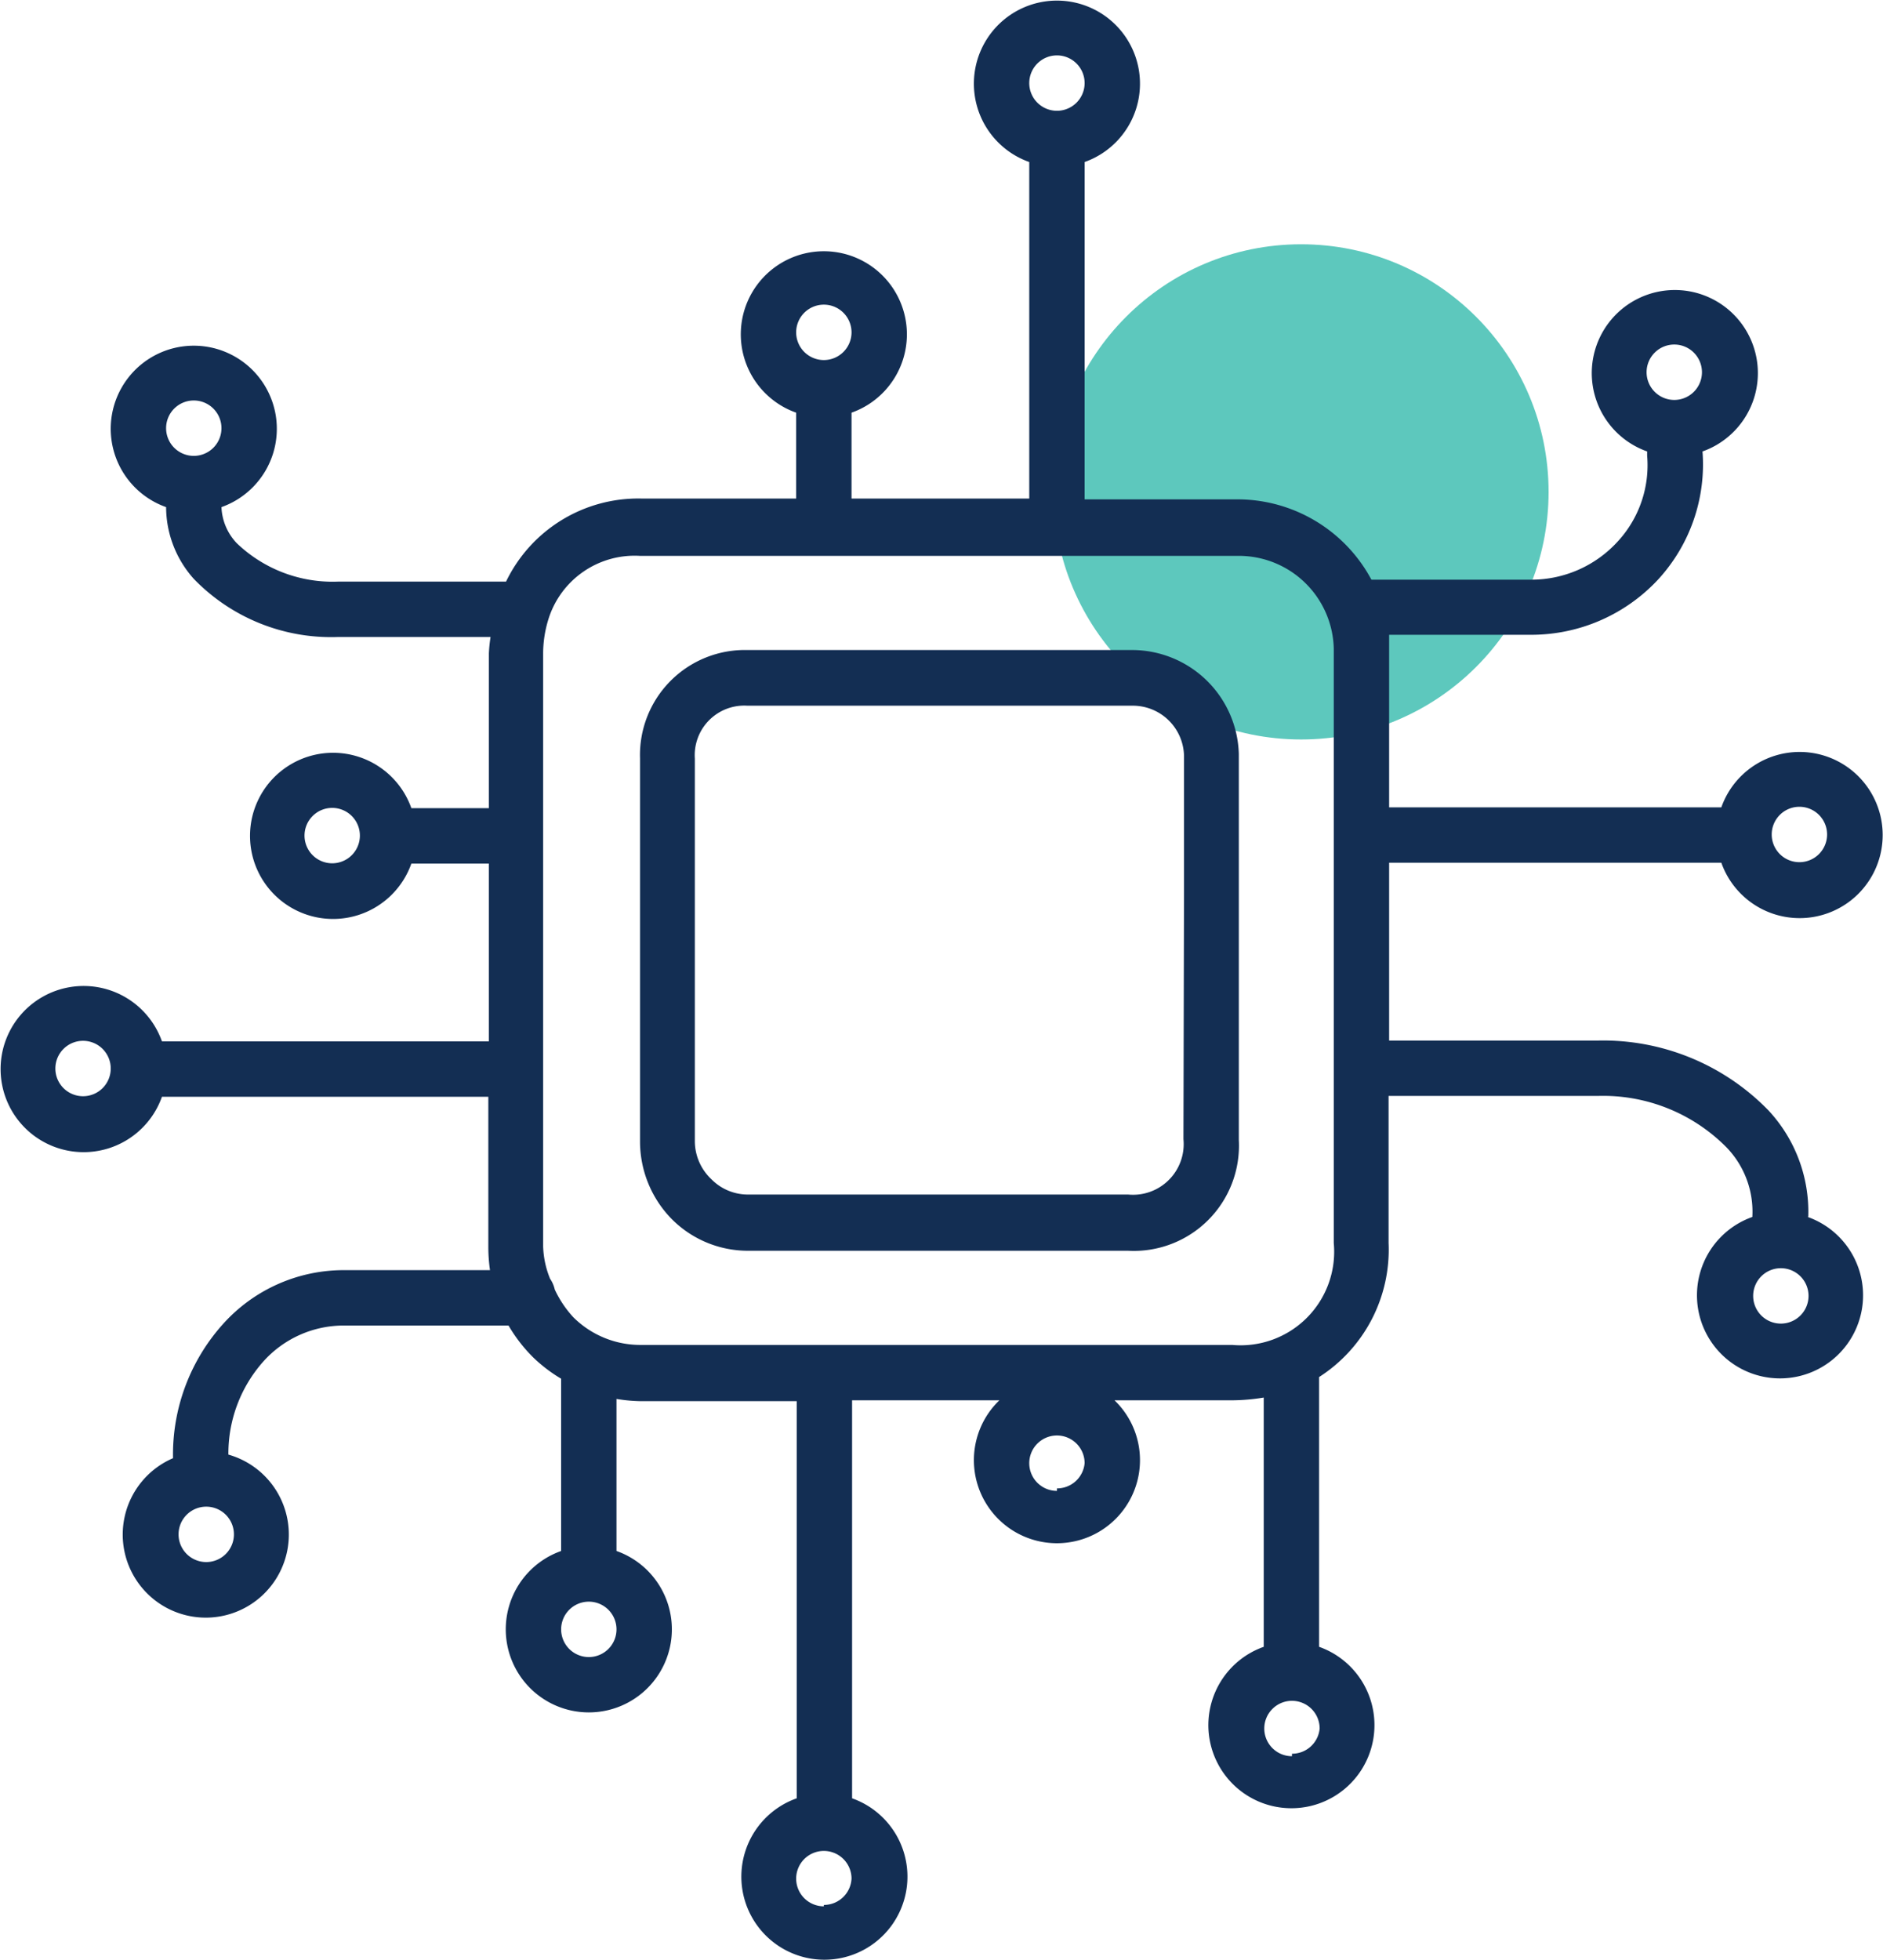
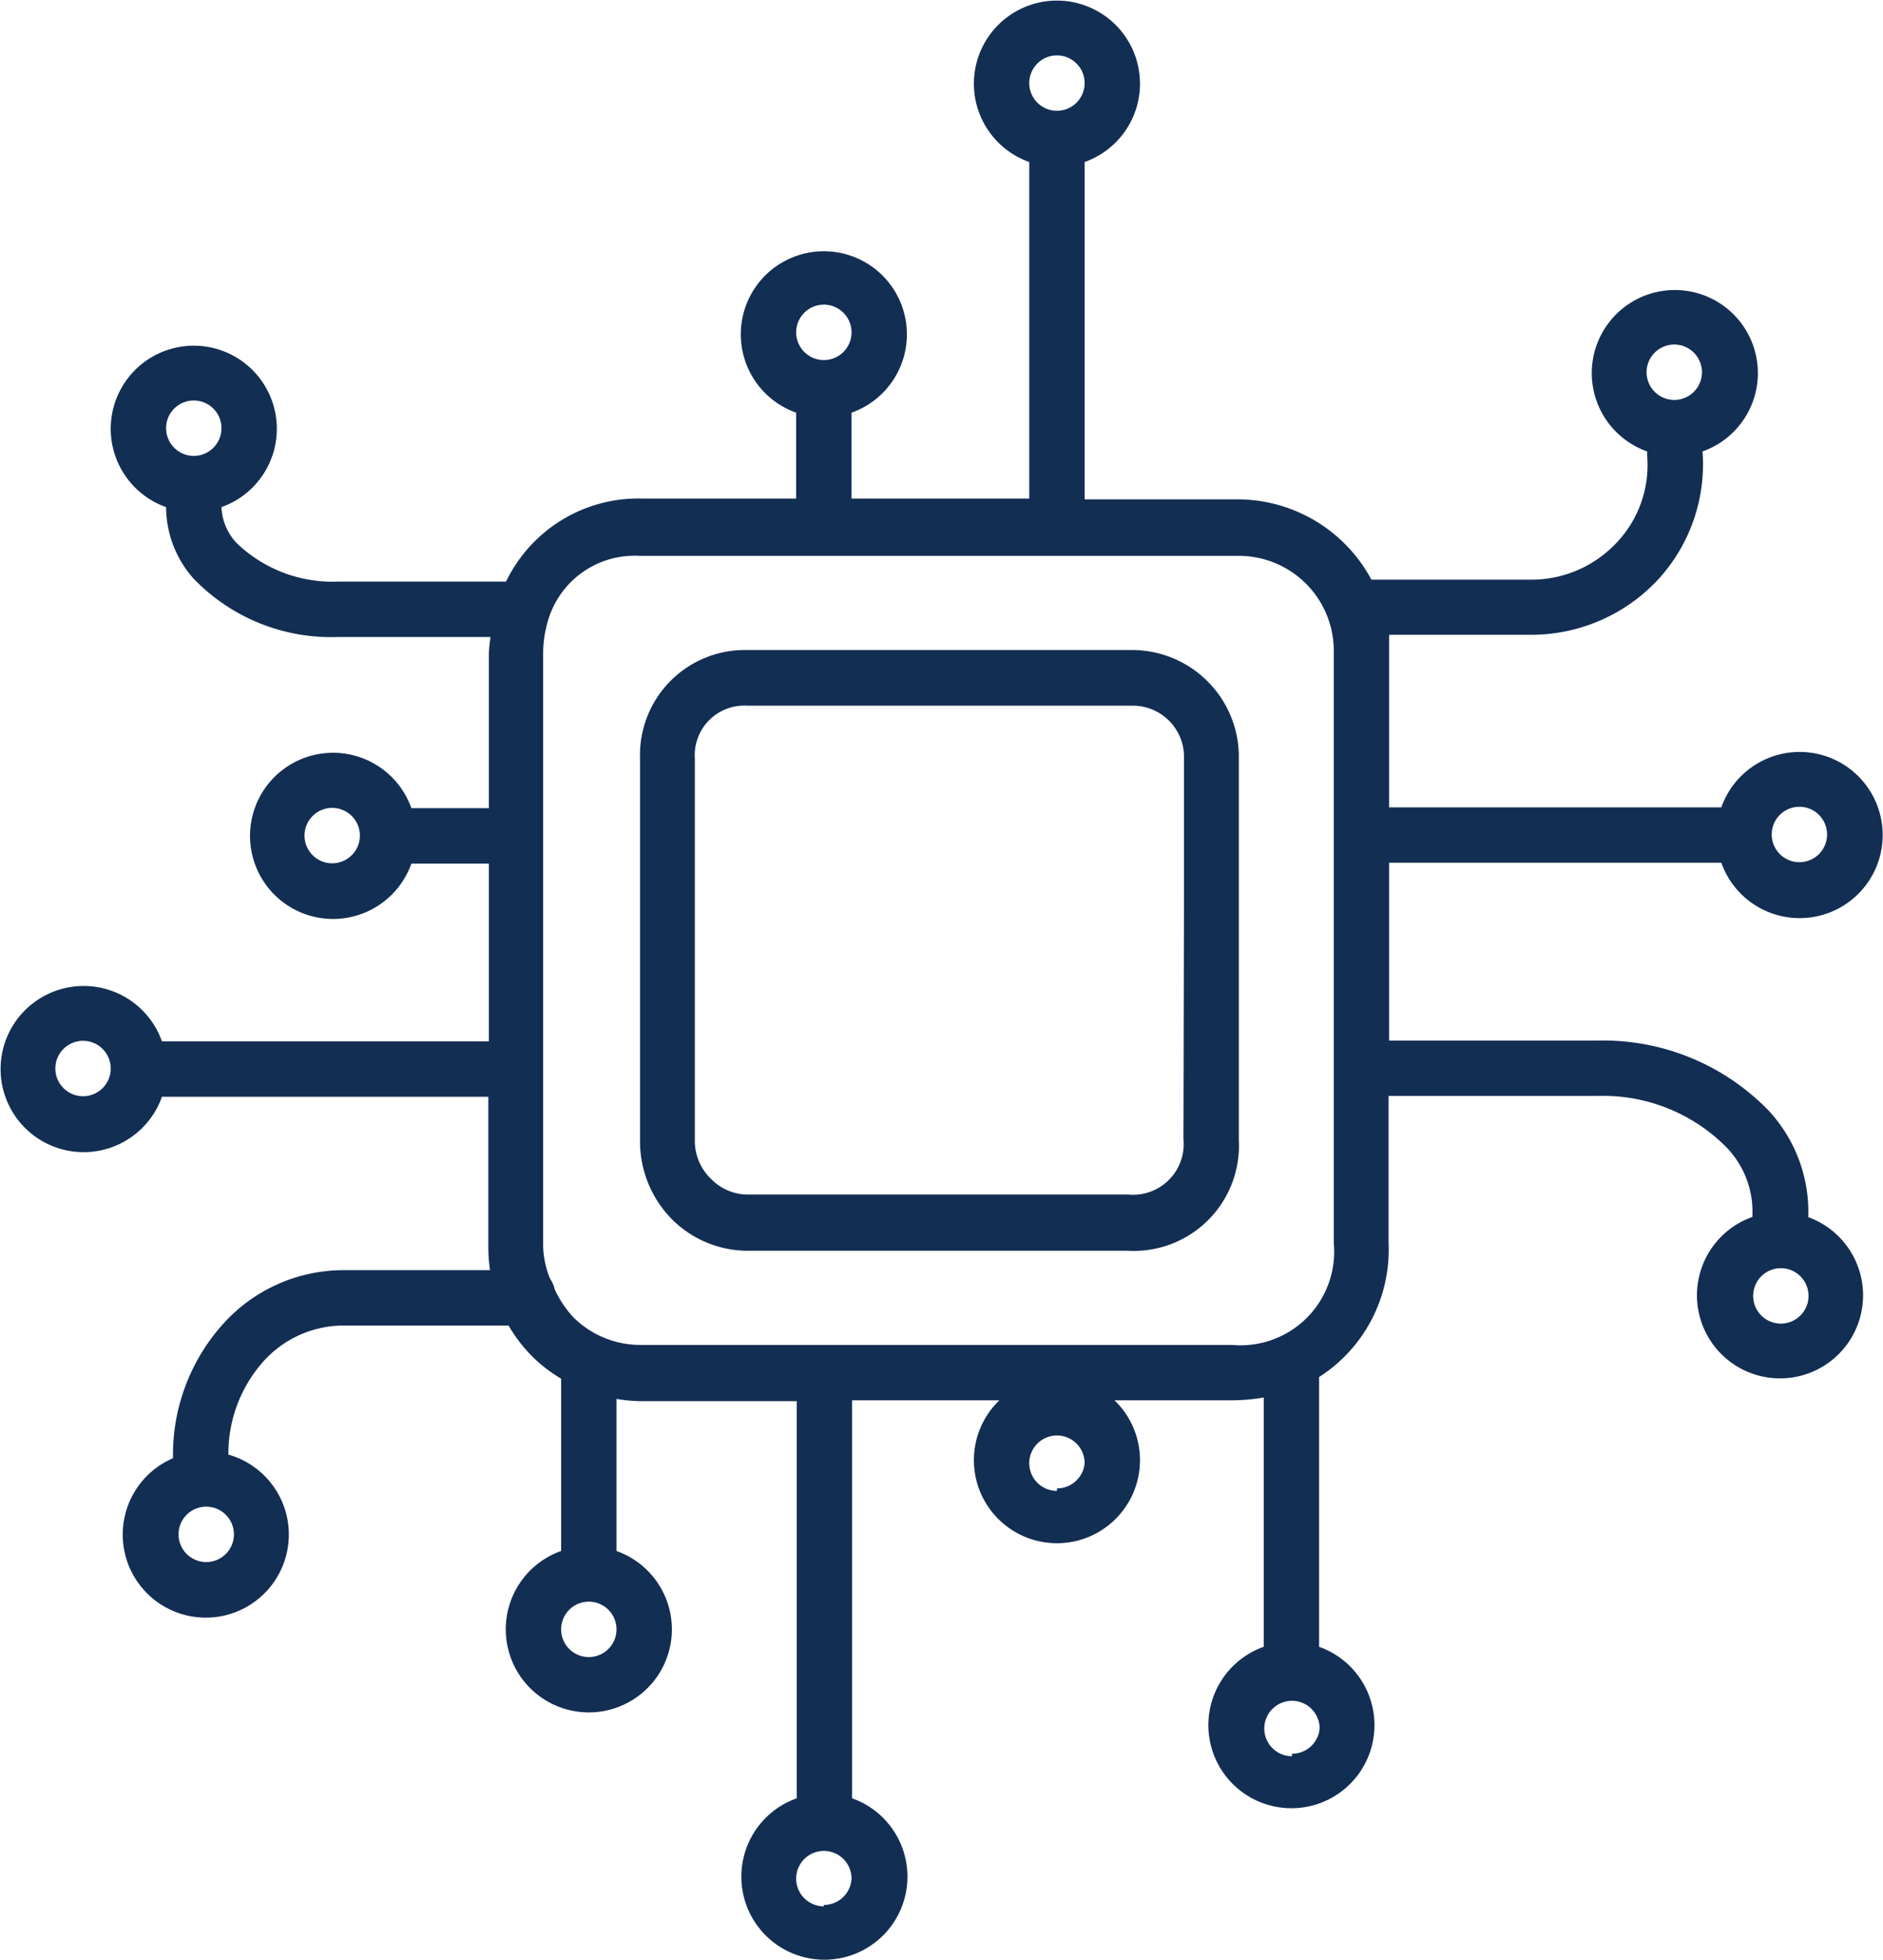
<svg xmlns="http://www.w3.org/2000/svg" viewBox="0 0 68.02 70.78">
  <defs>
    <style>.cls-1{fill:#19b1a1;opacity:0.7;}.cls-2{fill:#132e53;}</style>
  </defs>
  <g id="Layer_2" data-name="Layer 2">
    <g id="Layer_1-2" data-name="Layer 1">
-       <circle class="cls-1" cx="47" cy="17.76" r="8.94" />
      <path class="cls-2" d="M40.9,23.47H27a3.79,3.79,0,0,0-3.88,3.91v7.27c0,2.18,0,4.36,0,6.54A4,4,0,0,0,24.25,44,3.88,3.88,0,0,0,27,45.16H27c.85,0,1.71,0,2.56,0H40.75a3.8,3.8,0,0,0,4-4V32.22c0-1.66,0-3.31,0-5A3.86,3.86,0,0,0,40.9,23.47Zm1.85,17.66a1.83,1.83,0,0,1-2,2H29.59c-.87,0-1.73,0-2.6,0h0a1.85,1.85,0,0,1-1.3-.56,1.89,1.89,0,0,1-.59-1.38c0-2.18,0-4.37,0-6.56V27.39A1.79,1.79,0,0,1,27,25.48h13.9a1.85,1.85,0,0,1,1.87,1.8c0,1.65,0,3.3,0,4.94Z" />
      <path class="cls-2" d="M65.32,43.93a5.37,5.37,0,0,0-1.44-3.84,8.33,8.33,0,0,0-6.14-2.52H50.18V34.51c0-1.12,0-2.24,0-3.36h12a3,3,0,1,0,0-2h-12c0-1.94,0-3.87,0-5.8,0-.15,0-.29,0-.43h5.14a6.26,6.26,0,0,0,4.58-2,6.14,6.14,0,0,0,1.6-4.62,3,3,0,1,0-2,0v.15a4.06,4.06,0,0,1-1.08,3.12,4.22,4.22,0,0,1-3.1,1.36H49.54a5.49,5.49,0,0,0-4.8-2.9H39.18V5.85a3,3,0,1,0-2,0V18H30.76V14.9a3,3,0,1,0-2,0V18H23.15A5.3,5.3,0,0,0,18.28,21H12.2a5,5,0,0,1-3.65-1.39A2,2,0,0,1,8,18.31a3,3,0,1,0-2,0,3.9,3.9,0,0,0,1,2.59A6.9,6.9,0,0,0,12.2,23h5.52a5.35,5.35,0,0,0-.06.59v5.59h-2.8a3,3,0,1,0,0,2h2.8v6.42H5.85a3,3,0,1,0,0,2H17.64c0,1.81,0,3.62,0,5.43a5.79,5.79,0,0,0,.06.83H12.39a5.86,5.86,0,0,0-4.32,1.93,7.05,7.05,0,0,0-1.82,4.86,3,3,0,1,0,2-.13,5,5,0,0,1,1.27-3.37,3.9,3.9,0,0,1,2.85-1.29h6a5.56,5.56,0,0,0,.9,1.16,5.48,5.48,0,0,0,1,.76V56a3,3,0,1,0,2,0V50.51a5.83,5.83,0,0,0,.83.08h.11c1.32,0,2.65,0,4,0h1.57V64.93a3,3,0,1,0,2,0V50.56h5.32a3,3,0,0,0-.92,2.16,3,3,0,1,0,6,0,3,3,0,0,0-.92-2.16h4.23a7.26,7.26,0,0,0,1.16-.1v9a3,3,0,1,0,2,0V49.72a5.46,5.46,0,0,0,2.51-4.84c0-1.77,0-3.54,0-5.31h7.56a6.27,6.27,0,0,1,4.65,1.86,3.34,3.34,0,0,1,.93,2.51,3,3,0,1,0,2,0ZM60.48,12.44a1,1,0,1,1-1,1A1,1,0,0,1,60.48,12.44ZM38.18,2a1,1,0,1,1-1,1A1,1,0,0,1,38.18,2Zm-8.42,9a1,1,0,1,1-1,1A1,1,0,0,1,29.76,11ZM7,14.46a1,1,0,1,1-1,1A1,1,0,0,1,7,14.46Zm5,16.71a1,1,0,1,1,1-1A1,1,0,0,1,12,31.17ZM3,39.58a1,1,0,1,1,1-1A1,1,0,0,1,3,39.58ZM7.45,56.4a1,1,0,1,1,1-1A1,1,0,0,1,7.45,56.4Zm13.82,3.43a1,1,0,1,1,1-1A1,1,0,0,1,21.27,59.83Zm8.49,9a1,1,0,1,1,1-1A1,1,0,0,1,29.76,68.78Zm8.42-15a1,1,0,1,1,1-1A1,1,0,0,1,38.18,53.74Zm8.49,9.58a1,1,0,1,1,1-1A1,1,0,0,1,46.67,63.32ZM65,29.13a1,1,0,1,1-1,1A1,1,0,0,1,65,29.13ZM48.18,34.51c0,3.46,0,6.91,0,10.37a3.38,3.38,0,0,1-3.67,3.68H27.19c-1.34,0-2.69,0-4,0a3.43,3.43,0,0,1-2.48-1,3.89,3.89,0,0,1-.67-1,1.13,1.13,0,0,0-.17-.39A3.33,3.33,0,0,1,19.62,45c0-3.4,0-6.81,0-10.22V23.56a4.19,4.19,0,0,1,.19-1.2v0a3.26,3.26,0,0,1,3.3-2.29H35.09c1.38,0,2.76,0,4.14,0h5.5a3.43,3.43,0,0,1,3.45,3.35c0,2.54,0,5.07,0,7.61C48.18,32.16,48.18,33.34,48.18,34.51ZM64.33,47.79a1,1,0,1,1,1-1A1,1,0,0,1,64.33,47.79Z" />
    </g>
  </g>
</svg>